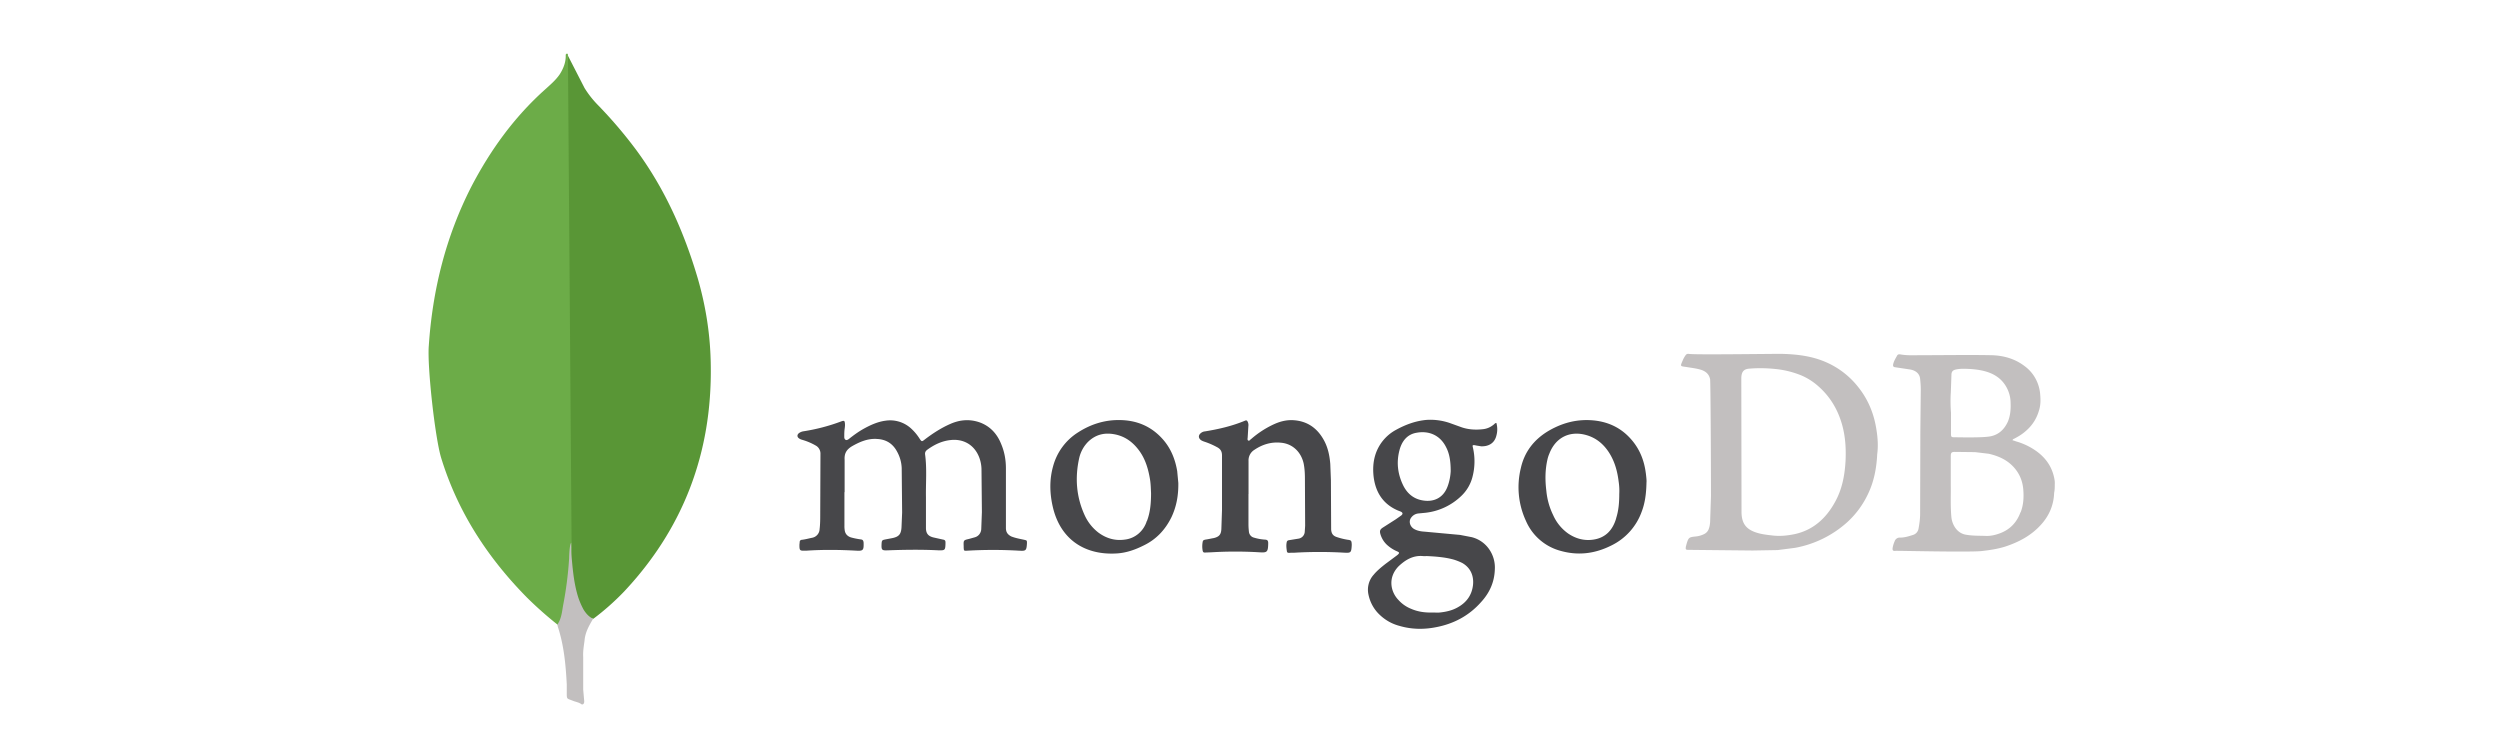
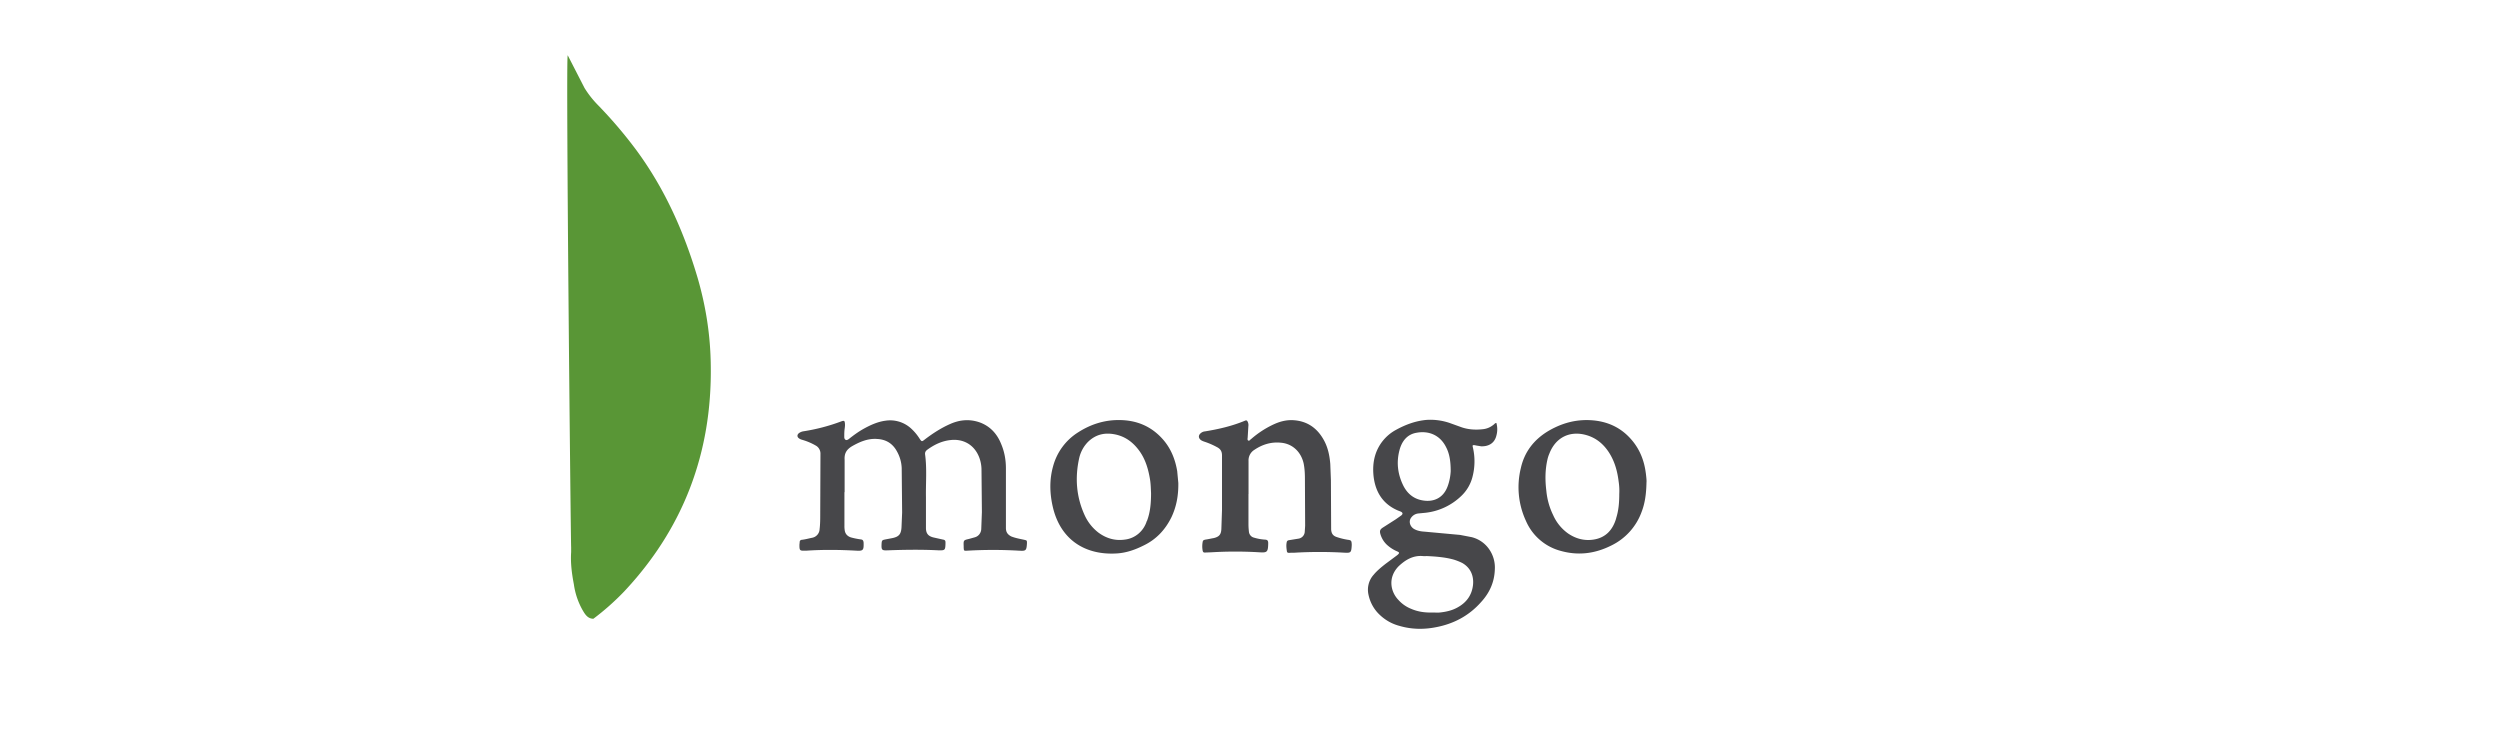
<svg xmlns="http://www.w3.org/2000/svg" width="140" height="42" fill="none" viewBox="0 0 140 42">
  <path fill="#599636" d="m31.795 3.1.938 1.827c.204.33.442.636.709.913a25.094 25.094 0 0 1 2.203 2.581c1.59 2.164 2.663 4.567 3.43 7.168.46 1.59.71 3.217.728 4.865.078 4.924-1.552 9.152-4.848 12.667a14.171 14.171 0 0 1-1.725 1.529c-.327 0-.48-.268-.613-.497a4.063 4.063 0 0 1-.48-1.429c-.115-.596-.192-1.191-.153-1.807v-.278c-.019-.06-.306-27.4-.192-27.538l.003-.001Z" />
-   <path fill="#6CAC48" d="M31.794 3.04c-.038-.08-.077-.02-.115.02.02.396-.115.753-.327 1.091-.23.339-.537.596-.843.874-1.706 1.529-3.047 3.375-4.12 5.44-1.419 2.78-2.166 5.758-2.376 8.895-.095 1.132.344 5.123.69 6.274.938 3.058 2.625 5.619 4.82 7.842a21.176 21.176 0 0 0 1.705 1.509c.172 0 .192-.16.23-.279.076-.253.133-.512.172-.774.172-.993.269-1.986.383-2.978l-.21-27.915h-.009Z" />
-   <path fill="#C2BFBF" d="M32.735 35.86c.039-.456.258-.834.48-1.21-.23-.099-.403-.298-.538-.518a4.301 4.301 0 0 1-.287-.655c-.269-.834-.327-1.707-.403-2.561v-.518c-.095.08-.115.755-.115.855a20.543 20.543 0 0 1-.344 2.68c-.058.356-.095.715-.307 1.032 0 .04 0 .08.02.139.343 1.052.44 2.125.498 3.217v.397c0 .476-.019.377.364.534.154.06.327.08.48.2.115 0 .134-.099.134-.18l-.058-.654V36.79c-.019-.317.039-.636.078-.934l-.002.004Z" />
  <path fill="#47474A" d="M47.288 27.556v1.891c-.002.075.003.15.013.224.023.224.156.36.351.424.182.05.367.087.554.112.108.012.144.062.156.182.013.423-.023.473-.42.448-.924-.05-1.85-.062-2.774 0h-.088c-.288.012-.312-.013-.312-.312 0-.05.013-.112.013-.162 0-.09.06-.136.144-.136.193-.025.372-.075.553-.112a.51.51 0 0 0 .42-.485c.035-.286.035-.585.035-.872l.013-3.334a.524.524 0 0 0-.066-.276.5.5 0 0 0-.198-.197 3.356 3.356 0 0 0-.685-.299c-.072-.024-.145-.036-.204-.074-.176-.088-.18-.249-.012-.349a.6.6 0 0 1 .203-.075 10.608 10.608 0 0 0 2.137-.56c.145-.05.18-.036.194.112.012.092 0 .2-.012.286-.024.162-.024.324-.024.474 0 .062.012.124.072.162.06.037.12 0 .176-.037.252-.2.504-.386.78-.546.395-.224.817-.423 1.274-.485a1.738 1.738 0 0 1 1.454.448c.174.161.327.345.456.547.12.182.132.187.288.062.457-.349.937-.66 1.453-.883.541-.237 1.094-.273 1.646-.075.564.211.949.622 1.177 1.182.194.448.276.91.276 1.393v3.334c0 .223.088.364.3.473.23.091.481.136.721.187.157.036.157.036.157.2-.024.41-.06.435-.445.41a24.944 24.944 0 0 0-2.894 0c-.193.012-.193.012-.204-.187v-.062c-.012-.337-.012-.337.3-.41l.313-.087a.482.482 0 0 0 .267-.176.513.513 0 0 0 .105-.31l.035-.932-.023-2.438a2 2 0 0 0-.132-.635c-.3-.76-.96-1.032-1.598-.958-.48.05-.9.249-1.297.536-.084.062-.144.136-.132.26.109.797.036 1.594.049 2.39v1.73c0 .31.12.46.408.535l.554.124c.085.013.132.05.132.15v.09c-.012.35-.035.365-.373.361-.96-.05-1.922-.036-2.87 0-.325.013-.351-.024-.336-.364.012-.2.035-.211.216-.248l.395-.075c.352-.075.481-.211.505-.597l.035-.834-.024-2.5a2.054 2.054 0 0 0-.252-.897c-.24-.46-.615-.696-1.13-.722-.516-.036-.972.162-1.405.41-.3.182-.433.398-.409.76v1.816l-.01-.012Zm22.626.076v1.754c.002.125.01.25.024.374a.39.39 0 0 0 .088.224.367.367 0 0 0 .2.124c.207.063.42.1.636.112.12.013.145.062.157.162v.088c-.013.435-.06.485-.469.46a22.337 22.337 0 0 0-2.738 0l-.351.013c-.072 0-.088-.036-.108-.087a1.31 1.31 0 0 1 0-.523c.012-.074.06-.09.131-.112.176-.024.326-.062.493-.09.3-.076.408-.201.42-.523l.035-1.046v-3.06c0-.224-.085-.36-.276-.46a4.223 4.223 0 0 0-.686-.3.996.996 0 0 1-.204-.087c-.156-.112-.175-.273-.023-.398a.422.422 0 0 1 .24-.1c.769-.125 1.513-.298 2.233-.597.085-.037.12-.013.157.062a.425.425 0 0 1 .035.248l-.035.585c0 .075-.035.182.024.211.072.05.12-.062.18-.091a5.335 5.335 0 0 1 1.165-.771c.373-.182.756-.299 1.189-.273.805.05 1.382.473 1.753 1.207.194.386.276.808.312 1.245l.035.91.013 2.75c.012.21.084.348.288.423.211.073.428.127.648.162.194.024.204.061.217.248v.062c-.024.423-.049.435-.457.41a24.14 24.14 0 0 0-2.69 0c-.12.012-.24 0-.352.012-.072 0-.12-.012-.132-.087-.023-.162-.048-.323-.012-.498.012-.075.048-.112.132-.125l.553-.09a.413.413 0 0 0 .326-.365l.023-.349-.012-2.6c0-.298-.012-.597-.072-.895-.144-.638-.613-1.093-1.248-1.157-.553-.061-1.054.088-1.513.398a.693.693 0 0 0-.325.622v1.88c0-.037 0-.037.012-.037l-.016-.025Z" />
-   <path fill="#C2BFBF" d="M105.088 24.11c-.132-.909-.457-1.717-1.021-2.426a4.65 4.65 0 0 0-1.85-1.419c-.756-.323-1.562-.423-2.378-.447-.337-.013-4.924.061-5.26 0-.085-.013-.144.012-.194.087a1.43 1.43 0 0 0-.156.286c-.144.337-.144.311.204.36.288.05.564.075.84.162.253.088.433.237.493.523.024.136.048 4.515.048 6.556l-.048 1.457c-.012.112-.024.224-.06.323a.515.515 0 0 1-.276.337c-.158.078-.33.124-.504.137-.325.036-.373.05-.48.423l-.036.137c-.024.162-.012.186.144.186l3.59.037 1.407-.025.973-.125a5.963 5.963 0 0 0 2.929-1.443c.48-.439.872-.971 1.153-1.567.337-.697.481-1.457.517-2.227.06-.435.035-.883-.035-1.331v-.001Zm-1.742 1.766c-.048.797-.204 1.568-.6 2.264-.504.909-1.225 1.543-2.222 1.766-.432.091-.864.137-1.318.075-.325-.036-.636-.075-.937-.187-.54-.2-.732-.546-.744-1.092l-.012-7.502c0-.447.193-.546.504-.56.469-.036.95-.024 1.418.025.498.05.988.173 1.453.364.346.15.667.356.949.61.649.574 1.081 1.293 1.319 2.14.193.684.228 1.38.193 2.077l-.003.02Zm11.723 1.22c0-.075 0-.137-.012-.211-.108-.685-.457-1.207-.997-1.605a3.69 3.69 0 0 0-1.153-.56c-.072-.025-.132-.05-.204-.062.013-.062.049-.075.085-.087.24-.125.468-.262.672-.448.373-.323.615-.722.744-1.207.072-.262.072-.523.049-.797a2.201 2.201 0 0 0-.261-.913 2.115 2.115 0 0 0-.616-.705c-.554-.423-1.202-.597-1.874-.61-1.297-.024-2.605 0-3.902 0-.372 0-.744.025-1.129-.036-.072-.013-.176-.037-.228.05-.088.162-.194.323-.229.51-.012.087.012.136.108.15l.829.124c.325.05.554.236.576.535.024.206.036.414.036.622l-.024 2.326-.012 4.603c0 .273-.036.535-.085.808a.459.459 0 0 1-.103.235.437.437 0 0 1-.209.138c-.24.075-.468.15-.72.15a.291.291 0 0 0-.192.049.305.305 0 0 0-.12.162 1.608 1.608 0 0 0-.108.349c-.024.149.012.2.156.182.108-.013 4.071.087 4.816.012.444-.05.878-.111 1.32-.248.756-.248 1.454-.61 2.006-1.22.457-.498.72-1.095.744-1.792.035-.162.035-.323.035-.498l.002-.006Zm-5.824-5.098.035-.995c0-.187.072-.273.252-.311.288-.062.576-.037.865-.025.288.025.564.062.852.15.527.161.937.473 1.178.994.109.238.166.497.167.76.013.348-.012.684-.144 1.02-.204.46-.527.758-.996.846-.47.087-1.802.05-2.006.05-.18 0-.193-.025-.193-.211v-1.172a8.34 8.34 0 0 1-.012-1.095l.002-.011Zm3.901 6.693c-.204.56-.576.947-1.104 1.156-.289.112-.577.182-.879.162-.373-.012-.744 0-1.116-.074-.505-.112-.733-.61-.769-.97-.06-.635-.024-1.283-.035-1.755v-1.642c0-.2.023-.262.228-.262l1.129.013.769.091c.541.125 1.033.337 1.418.771.312.349.481.771.517 1.232.035.435.012.858-.145 1.269l-.013.01Z" />
  <path fill="#47474A" d="m82.633 24.943.312.05c.336.013.733-.112.852-.597a1.3 1.3 0 0 0 0-.71c-.072 0-.108.061-.144.087-.18.15-.384.237-.6.261-.433.05-.865.025-1.285-.136l-.589-.212a3.36 3.36 0 0 0-1.274-.173c-.613.05-1.19.262-1.73.56a2.413 2.413 0 0 0-1.177 1.469c-.108.386-.12.783-.072 1.181.12.909.576 1.544 1.393 1.88.048.012.084.036.132.05.108.061.12.124.023.21l-.3.212-.72.46c-.181.113-.205.2-.145.398.072.233.205.44.384.598a2 2 0 0 0 .553.348c.132.062.132.091.012.2l-.685.51c-.229.183-.457.365-.649.598-.133.147-.23.327-.28.522-.05.195-.053.4-.008.597.09.432.308.824.624 1.12.312.3.692.514 1.104.622.673.2 1.37.211 2.054.075.984-.187 1.845-.638 2.522-1.406.469-.51.745-1.107.77-1.82a1.793 1.793 0 0 0-.328-1.155 1.685 1.685 0 0 0-.97-.662l-.649-.125-1.981-.182c-.216-.012-.432-.05-.613-.162-.228-.15-.288-.435-.144-.622a.566.566 0 0 1 .409-.236l.384-.037a3.427 3.427 0 0 0 2.029-.957 2.22 2.22 0 0 0 .613-1.058 3.433 3.433 0 0 0 .023-1.639c-.035-.137-.023-.15.144-.125l.006.006Zm-2.944 6.197c.072.012.144 0 .216 0 .504.024 1.021.062 1.513.2.16.05.317.112.468.187.481.273.661.746.6 1.256-.071.56-.372.958-.84 1.22-.312.182-.661.261-1.021.298-.132.013-.253 0-.384 0-.42.013-.83-.036-1.225-.21a1.893 1.893 0 0 1-.709-.499c-.42-.435-.615-1.231.013-1.879.384-.364.817-.622 1.369-.573Zm1.369-3.882c-.252.659-.805.858-1.357.77-.504-.074-.877-.36-1.116-.833-.312-.634-.395-1.293-.216-1.978.132-.51.432-.896.96-.983.673-.125 1.319.124 1.658.82.175.338.252.747.252 1.332-.012.236-.06.56-.18.87l-.001.002Zm-15.13-.847c-.109-.672-.349-1.282-.793-1.792-.661-.759-1.501-1.092-2.45-1.095-.83-.012-1.609.237-2.306.685a3.23 3.23 0 0 0-1.406 1.904c-.203.721-.193 1.456-.035 2.189.42 1.966 1.886 2.811 3.638 2.688.517-.037 1.01-.212 1.477-.448.697-.337 1.201-.872 1.549-1.58.276-.585.395-1.208.384-1.917l-.06-.635.001.001Zm-1.706 2.762c-.085.28-.248.528-.468.714-.22.185-.487.3-.769.331-.527.075-1.021-.061-1.465-.386a2.566 2.566 0 0 1-.757-.933c-.492-1.045-.576-2.14-.325-3.259.081-.346.256-.662.505-.909.444-.423.96-.522 1.538-.397.553.124.972.435 1.318.908.345.474.504 1.02.6 1.593.048.286.048.585.06.771 0 .598-.049 1.093-.229 1.568h-.008Zm27.945-2.662c-.088-.722-.348-1.38-.84-1.928-.65-.734-1.49-1.045-2.426-1.058-.805-.012-1.55.224-2.234.635-.769.473-1.297 1.144-1.5 2.053a4.485 4.485 0 0 0 .287 2.96 2.941 2.941 0 0 0 1.958 1.68c.984.273 1.922.15 2.834-.311a3.366 3.366 0 0 0 1.681-1.867c.194-.498.264-1.032.276-1.655.013-.112-.012-.311-.035-.51v.001Zm-1.657 2.501c-.193.672-.6 1.107-1.285 1.207-.504.075-.984-.05-1.417-.348a2.507 2.507 0 0 1-.829-1.02 3.935 3.935 0 0 1-.384-1.368c-.072-.585-.072-1.157.06-1.742.025-.115.061-.228.108-.336.336-.871 1.08-1.269 1.958-1.07.588.137 1.032.474 1.369.984.325.498.48 1.045.553 1.638.036.237.049.486.036.697 0 .485-.035.933-.176 1.368l.007-.01Z" />
</svg>